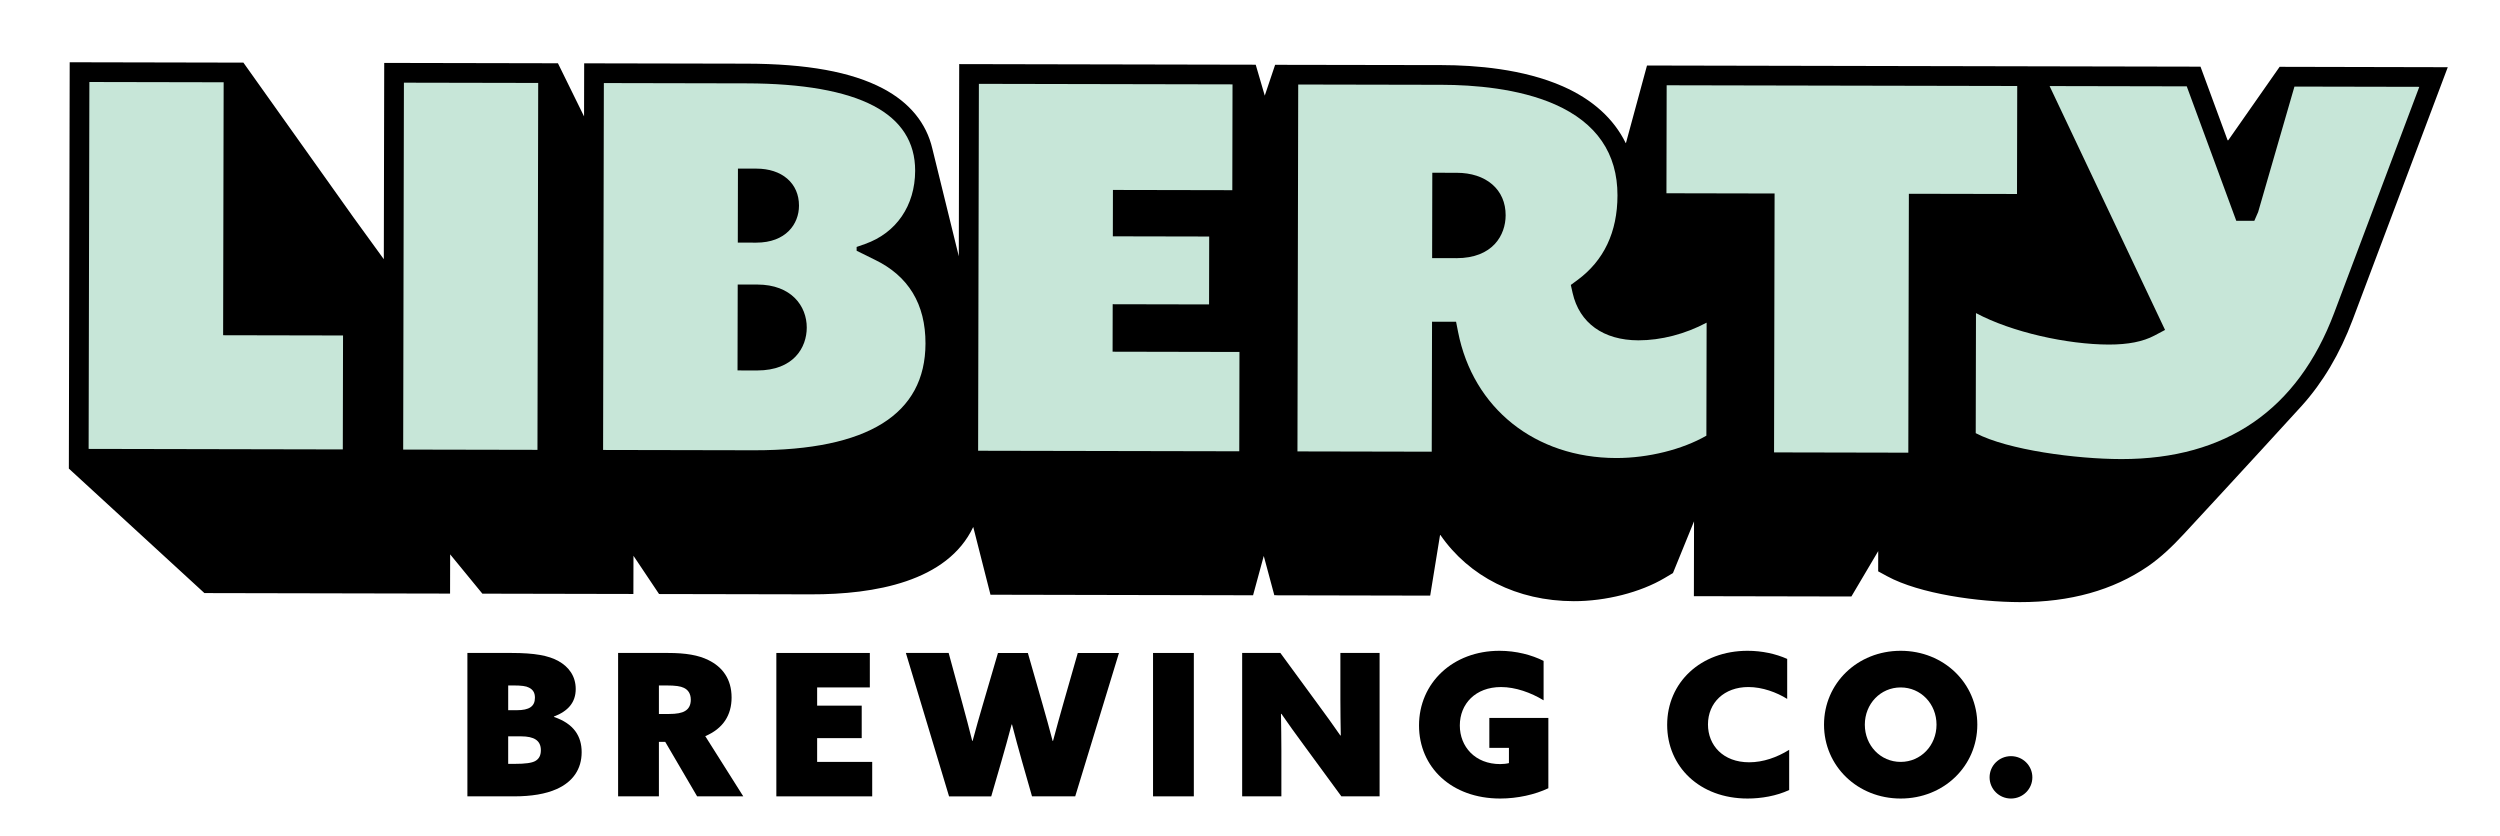
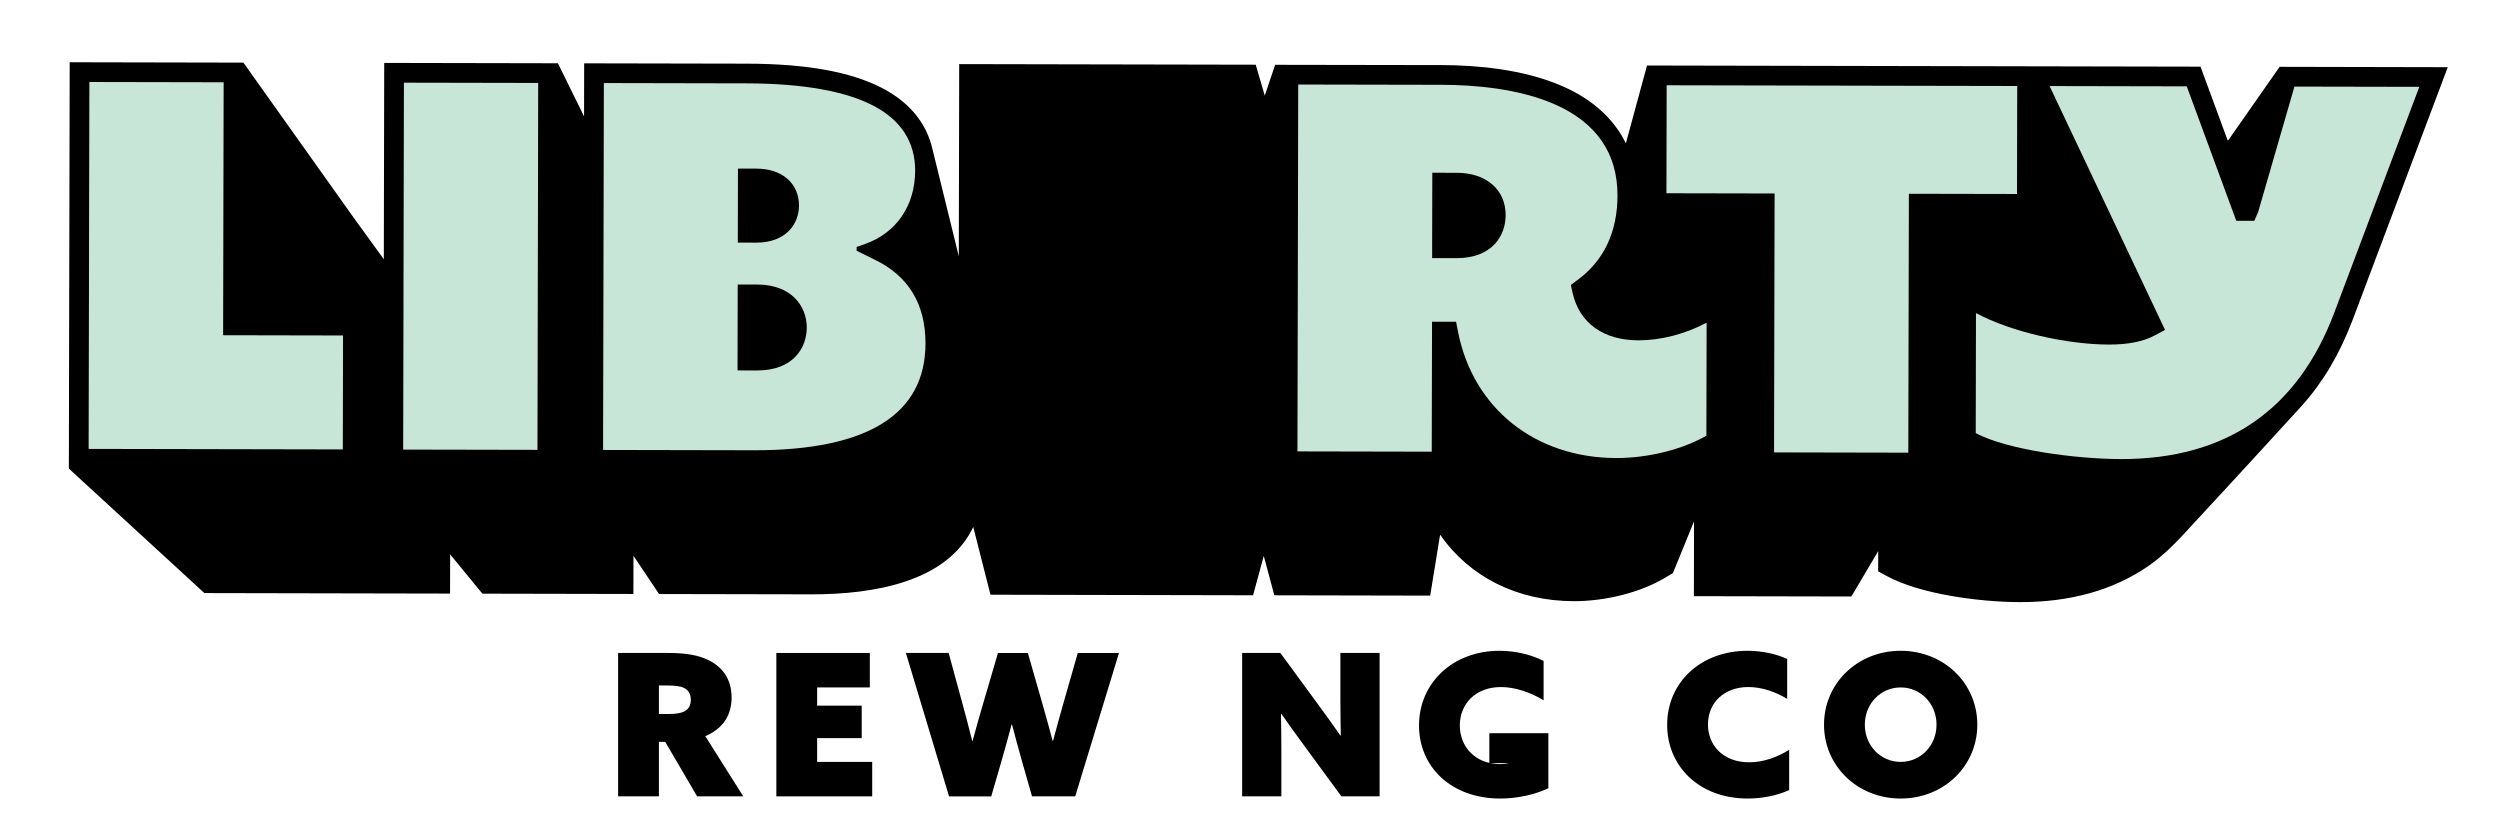
<svg xmlns="http://www.w3.org/2000/svg" enable-background="new 0 0 375 125.333" height="125.333" viewBox="0 0 375 125.333" width="375">
  <path d="m341.944 10.023-7.702 11.013h-.102l-4.064-11.038-83.026-.171-3.158 11.635h-.032c-1.79-3.647-4.955-6.531-9.413-8.501-5.933-2.624-13.146-3.187-18.154-3.197l-25.024-.043-1.553 4.624-1.357-4.64-41.905-.086-2.572-.005-.005 2.571-.055 26.258c-.03-.124-3.908-15.936-3.963-16.127-.893-3.847-3.416-6.943-7.442-9.058-4.717-2.479-11.402-3.692-20.438-3.711l-24.351-.05-.017 7.964-3.918-7.973-26.058-.053-.061 29.445-4.539-6.255-16.523-23.234-26.056-.055-.126 60.951 20.335 18.673 36.847.076.013-5.886 4.833 5.896 20.081.042 2.571.005.006-2.572.007-3.155 3.839 5.736 2.572.005 20.24.041c9.487.02 20.448-1.901 24.314-10.11l2.586 10.167 2.572.005 34.784.073 2.032.003 1.604-5.899 1.583 5.894h.271v.01l2.572.006 17.966.038 2.572.006 1.476-9.086h.06c4.293 6.201 11.444 9.902 20.002 9.918 4.786.011 10.005-1.32 13.62-3.47l1.255-.746 3.163-7.762-.023 11.227 23.625.049 4.025-6.808-.006 3.034 1.346.733c4.868 2.65 13.729 3.871 19.899 3.884 7.532.015 13.989-1.786 19.193-5.354 1.985-1.361 3.726-3.042 5.408-4.857 7.884-8.497 17.547-19.069 17.69-19.235 3.154-3.5 5.718-7.807 7.637-12.906l14.266-37.887z" />
  <g fill="#c7e6d8">
    <path d="m13.294 67.335.113-55.034 20.141.041-.079 37.943 17.987.037-.035 17.092z" />
    <path d="m43.083 29.866h55.035v20.142h-55.035z" transform="matrix(-.002 1 -1 -.002 110.682 -30.581)" />
-     <path d="m146.718 67.612.114-55.034 38.046.078-.031 15.872-17.908-.036-.014 6.957 14.454.03-.02 10.186-14.456-.03-.014 7.12 19.03.04-.029 14.898z" />
    <path d="m242.427 68.704c-12.151-.025-21.461-7.451-23.717-18.917l-.3-1.525-3.604-.007-.047 19.499-20.141-.042.114-55.034 21.553.044c4.723.01 11.501.529 16.965 2.944 6.231 2.756 9.386 7.351 9.371 13.659-.011 5.492-2.031 9.759-6.002 12.684l-.998.734.272 1.208c1.018 4.501 4.611 7.089 9.862 7.1 3.41 0 7.01-.938 10.237-2.651l-.035 16.951c-3.585 2.072-8.725 3.354-13.477 3.354h-.053zm-27.607-29.986 3.66.007c5.436 0 7.362-3.463 7.367-6.429.005-1.897-.694-3.504-2.021-4.647-1.309-1.127-3.148-1.726-5.318-1.73l-3.662-.008z" />
    <path d="m266.108 67.859.081-38.836-16.222-.034.032-16.198 52.585.109-.033 16.198-16.221-.033-.082 38.836z" />
    <path d="m318.133 68.861c-6.696-.014-16.935-1.353-21.774-3.886l.038-18.012c5.347 2.866 13.711 4.708 19.925 4.721h.001c2.907 0 5.125-.44 6.835-1.346l1.6-.847-17.32-36.581 20.575.043 7.427 20.164 2.708.006.575-1.324 5.444-18.812 18.728.039-12.763 33.897c-5.478 14.557-16.21 21.939-31.894 21.939h-.105z" />
    <path d="m131.2 38.95-2.706-1.338v-.57l1.263-.444c4.694-1.651 7.503-5.758 7.515-10.985.009-4.284-2.088-7.56-6.23-9.736-4.226-2.22-10.642-3.354-19.071-3.372l-21.393-.045-.114 55.035 22.685.047c17.014 0 25.652-5.387 25.674-16.009.012-5.917-2.544-10.134-7.623-12.583zm-20.509-13.662 2.779.005c1.883.004 3.479.526 4.618 1.509 1.155.998 1.765 2.4 1.76 4.055-.005 2.756-1.98 5.538-6.402 5.538l-2.777-.006zm2.878 30.281-2.94-.006.027-12.889 2.938.006c5.136.011 7.427 3.252 7.42 6.46-.004 2.967-1.952 6.43-7.445 6.429z" />
  </g>
-   <path d="m70.109 97.945h6.654c3.417 0 5.526.387 7.011 1.218 1.545.862 2.584 2.258 2.584 4.189 0 2.02-1.157 3.327-3.268 4.129v.06c3.002 1.009 4.159 2.911 4.159 5.288 0 2.495-1.277 4.426-3.742 5.526-1.635.742-3.803 1.099-6.417 1.099h-6.981zm7.428 8.585c1.84 0 2.703-.564 2.703-1.872 0-.683-.238-1.188-.892-1.514-.445-.238-1.129-.327-2.407-.327h-.712v3.712h1.308zm-.417 8.052c1.753 0 2.644-.149 3.149-.417.594-.325.861-.861.861-1.633 0-1.456-1.011-2.08-2.972-2.08h-1.93v4.13z" />
  <path d="m92.716 97.945h7.517c2.613 0 4.545.327 6.029 1.07 2.08 1.01 3.477 2.822 3.477 5.613 0 2.645-1.277 4.665-3.949 5.794l5.702 9.031h-6.922l-4.782-8.169h-.951v8.169h-6.12v-21.508zm7.636 9.152c1.128 0 1.931-.149 2.405-.447.564-.326.862-.89.862-1.692 0-.921-.416-1.486-1.04-1.782-.505-.239-1.218-.357-2.614-.357h-1.129v4.279h1.516z" />
  <path d="m116.452 97.945h14.022v5.169h-7.903v2.733h6.685v4.873h-6.685v3.565h8.26v5.169h-14.379z" />
  <path d="m135.881 97.945h6.417l2.078 7.635c.507 1.842 1.012 3.772 1.456 5.555h.06c.476-1.782 1.04-3.772 1.575-5.584l2.228-7.605h4.485l2.17 7.576c.534 1.871 1.069 3.772 1.545 5.614h.059c.505-1.901 1.04-3.832 1.574-5.704l2.14-7.486h6.179l-6.564 21.508h-6.478l-1.485-5.199c-.534-1.901-1.039-3.713-1.515-5.584h-.06c-.505 1.901-1.039 3.833-1.574 5.674l-1.485 5.11h-6.327z" />
-   <path d="m172.956 97.945h6.119v21.508h-6.119z" />
  <path d="m195.502 111.67c-1.187-1.604-2.228-3.06-3.296-4.604l-.06.031c.029 1.811.06 3.653.06 5.465v6.892h-5.882v-21.509h5.733l5.702 7.784c1.189 1.604 2.229 3.06 3.299 4.604l.06-.029c-.03-1.812-.06-3.654-.06-5.466v-6.893h5.882v21.508h-5.734z" />
-   <path d="m232.252 118.235c-1.991.95-4.635 1.545-7.22 1.545-7.306 0-12.179-4.694-12.179-10.962 0-6.387 5.079-11.199 12.061-11.199 2.525 0 4.842.623 6.625 1.514v5.913c-1.901-1.158-4.22-1.99-6.387-1.99-3.834 0-6.18 2.525-6.18 5.763 0 3.18 2.287 5.793 6.06 5.793.446 0 .981-.059 1.308-.148v-2.288h-2.94v-4.486h8.853v10.545z" />
+   <path d="m232.252 118.235c-1.991.95-4.635 1.545-7.22 1.545-7.306 0-12.179-4.694-12.179-10.962 0-6.387 5.079-11.199 12.061-11.199 2.525 0 4.842.623 6.625 1.514v5.913c-1.901-1.158-4.22-1.99-6.387-1.99-3.834 0-6.18 2.525-6.18 5.763 0 3.18 2.287 5.793 6.06 5.793.446 0 .981-.059 1.308-.148h-2.94v-4.486h8.853v10.545z" />
  <path d="m268.376 118.503c-1.901.89-4.189 1.277-6.239 1.277-7.219 0-12.062-4.812-12.062-11.051 0-6.357 5.021-11.11 12.062-11.11 2.14 0 4.218.446 5.942 1.218v6c-1.575-.98-3.715-1.782-5.823-1.782-3.625 0-6.06 2.347-6.06 5.614 0 3.119 2.257 5.674 6.178 5.674 2.11 0 4.189-.743 6.002-1.871z" />
  <path d="m285.1 97.619c6.477 0 11.497 4.872 11.497 11.081 0 6.208-5.021 11.08-11.497 11.08-6.475 0-11.497-4.872-11.497-11.08 0-6.209 5.022-11.081 11.497-11.081zm0 16.666c3.031 0 5.377-2.466 5.377-5.584 0-3.12-2.346-5.586-5.377-5.586-3.029 0-5.376 2.466-5.376 5.586 0 3.117 2.346 5.584 5.376 5.584z" />
-   <path d="m301.646 113.422c1.783 0 3.208 1.426 3.208 3.178 0 1.754-1.425 3.18-3.208 3.18-1.781 0-3.208-1.425-3.208-3.18 0-1.751 1.427-3.178 3.208-3.178z" />
</svg>